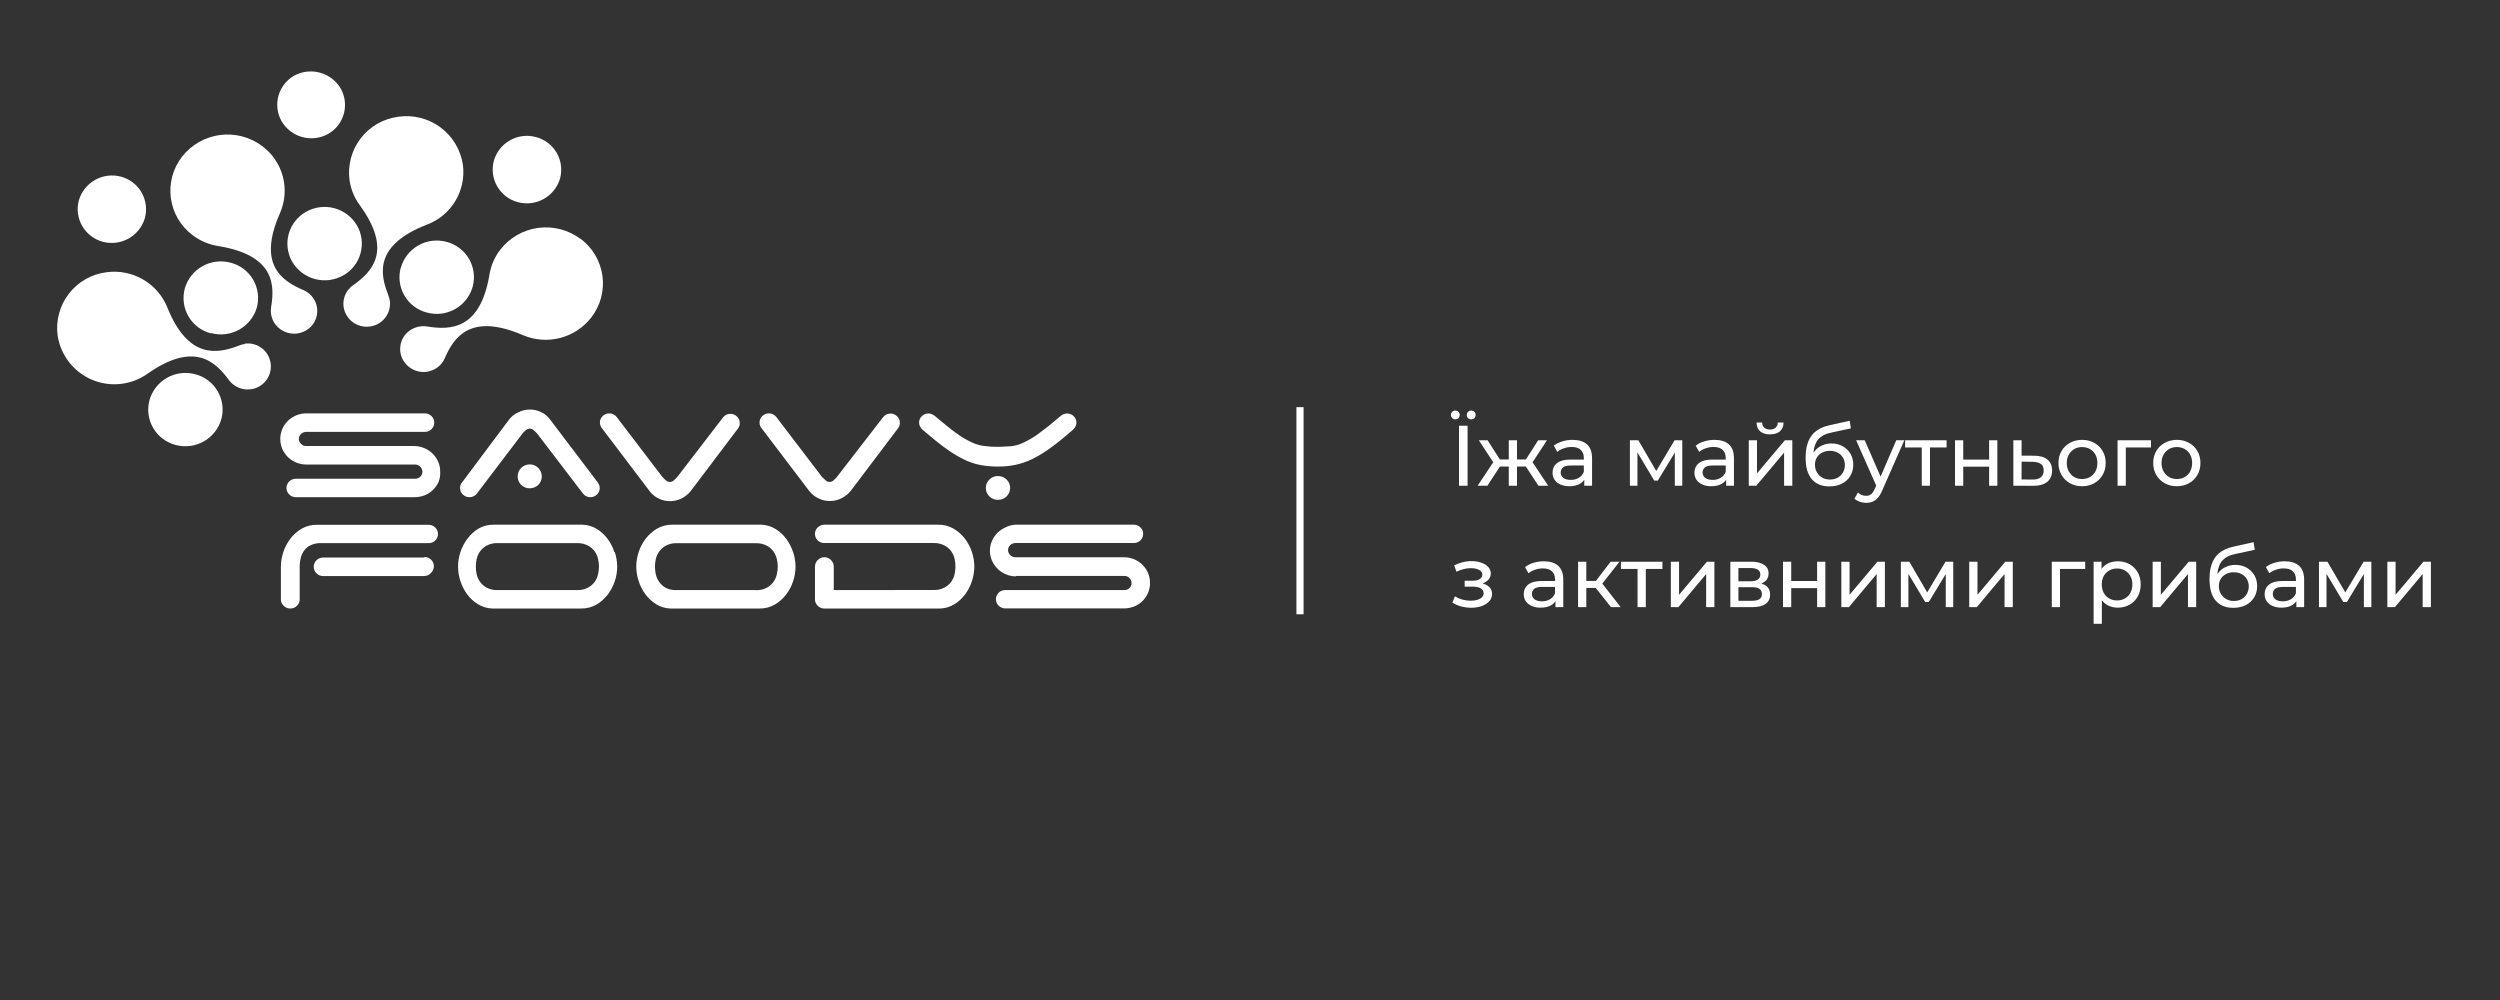
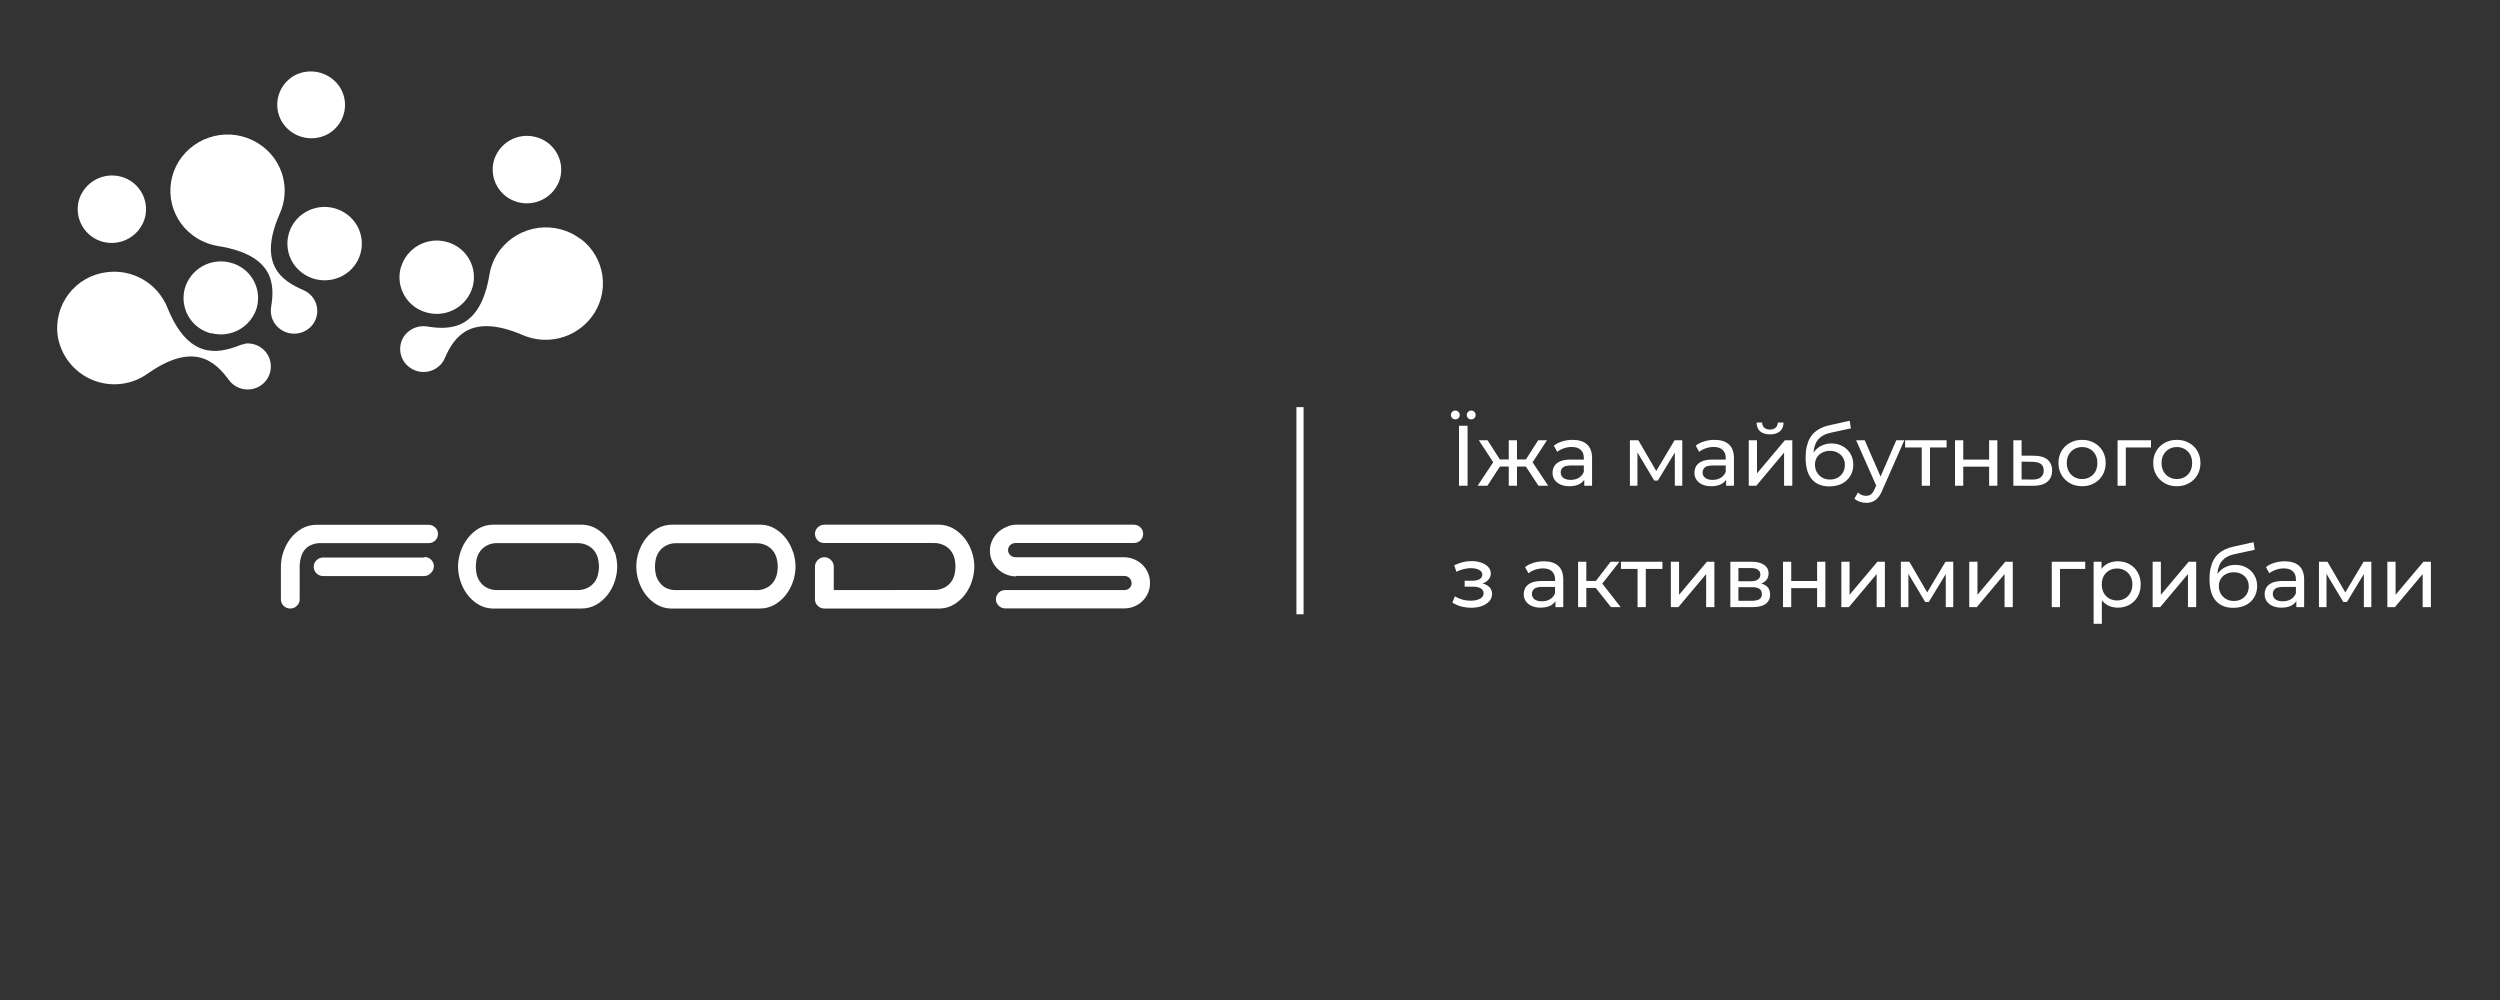
<svg xmlns="http://www.w3.org/2000/svg" width="350" height="140" viewBox="0 0 350 140" fill="none">
  <rect x="0" y="0" width="350" height="140" fill="#333333" stroke="none" />
-   <path d="M54.371 41.33C53.184 38.355 52.354 34.32 59.799 31.435C61.456 30.808 62.852 29.639 63.761 28.119C64.67 26.598 65.038 24.815 64.805 23.059C64.492 20.974 63.367 19.098 61.676 17.839C59.984 16.581 57.863 16.043 55.776 16.343C54.745 16.472 53.749 16.804 52.846 17.319C51.943 17.834 51.151 18.523 50.514 19.345C49.878 20.167 49.411 21.107 49.139 22.11C48.868 23.113 48.797 24.16 48.931 25.191C49.104 26.467 49.596 27.679 50.361 28.715V28.715C55.01 35.099 52.098 38.048 49.455 39.913C48.971 40.243 48.589 40.7 48.35 41.234C48.111 41.768 48.025 42.358 48.101 42.938C48.221 43.794 48.676 44.566 49.366 45.085C50.056 45.605 50.924 45.829 51.779 45.709C52.199 45.657 52.605 45.523 52.974 45.313C53.342 45.104 53.665 44.824 53.925 44.489C54.185 44.155 54.376 43.773 54.488 43.364C54.599 42.955 54.629 42.529 54.576 42.109C54.535 41.849 54.462 41.596 54.359 41.355L54.371 41.33Z" fill="white" />
  <path d="M42.476 40.612C39.487 39.335 36.001 37.062 39.194 29.849C39.908 28.229 40.049 26.415 39.594 24.704C39.139 22.994 38.115 21.489 36.691 20.439C34.996 19.173 32.873 18.622 30.777 18.904C28.681 19.186 26.779 20.277 25.478 21.945C24.845 22.764 24.381 23.7 24.114 24.7C23.848 25.7 23.783 26.742 23.925 27.767C24.066 28.793 24.411 29.779 24.939 30.669C25.466 31.559 26.166 32.335 26.998 32.951C28.04 33.726 29.253 34.239 30.535 34.445C38.428 35.722 38.479 39.846 37.955 43C37.861 43.58 37.931 44.176 38.156 44.72C38.382 45.263 38.754 45.733 39.232 46.077C39.918 46.579 40.771 46.797 41.613 46.685C42.456 46.573 43.222 46.14 43.753 45.477C44.011 45.144 44.2 44.763 44.309 44.356C44.418 43.949 44.445 43.524 44.388 43.107C44.331 42.69 44.191 42.288 43.977 41.925C43.763 41.563 43.478 41.246 43.14 40.995C42.935 40.84 42.712 40.712 42.476 40.612" fill="white" />
  <path d="M34.264 48.162C33.999 48.19 33.74 48.259 33.497 48.366C30.458 49.541 26.358 50.345 23.421 43.029C22.749 41.381 21.547 40.003 20.005 39.113C18.462 38.223 16.668 37.871 14.903 38.114C13.87 38.243 12.872 38.575 11.968 39.092C11.064 39.609 10.271 40.3 9.636 41.126C9 41.951 8.535 42.894 8.266 43.9C7.998 44.906 7.931 45.956 8.071 46.987C8.279 48.34 8.829 49.618 9.67 50.698C10.51 51.779 11.613 52.627 12.873 53.161C14.133 53.696 15.509 53.9 16.87 53.753C18.231 53.607 19.532 53.115 20.65 52.325C27.163 47.741 30.151 50.614 32.054 53.218C32.406 53.687 32.877 54.053 33.418 54.278C33.96 54.503 34.551 54.578 35.132 54.495C35.551 54.438 35.955 54.299 36.321 54.086C36.686 53.873 37.006 53.59 37.262 53.253C37.518 52.916 37.706 52.533 37.813 52.123C37.921 51.714 37.947 51.288 37.89 50.869C37.833 50.45 37.694 50.046 37.481 49.68C37.268 49.315 36.985 48.995 36.648 48.739C36.311 48.483 35.928 48.296 35.518 48.188C35.109 48.08 34.683 48.054 34.264 48.111" fill="white" />
  <path d="M56.109 37.458C55.928 38.113 55.881 38.799 55.969 39.473C56.057 40.147 56.278 40.797 56.621 41.385C56.964 41.972 57.42 42.486 57.964 42.894C58.507 43.303 59.127 43.599 59.787 43.765C61.112 44.123 62.526 43.944 63.721 43.268C64.916 42.592 65.796 41.472 66.172 40.152C66.351 39.498 66.397 38.815 66.309 38.142C66.221 37.47 66 36.822 65.659 36.236C65.318 35.651 64.863 35.138 64.322 34.73C63.781 34.321 63.164 34.025 62.507 33.857C61.183 33.499 59.771 33.676 58.576 34.349C57.382 35.023 56.5 36.14 56.122 37.458" fill="white" />
  <path d="M49.973 31.555C49.272 30.368 48.132 29.503 46.799 29.147C45.466 28.791 44.047 28.973 42.847 29.653C42.257 29.983 41.738 30.428 41.321 30.96C40.904 31.493 40.597 32.103 40.417 32.755C40.238 33.407 40.19 34.088 40.276 34.759C40.362 35.43 40.58 36.077 40.919 36.663C41.622 37.848 42.762 38.711 44.094 39.066C45.426 39.422 46.844 39.242 48.045 38.565C48.635 38.235 49.154 37.79 49.571 37.258C49.988 36.725 50.295 36.115 50.474 35.463C50.654 34.811 50.702 34.13 50.616 33.459C50.53 32.788 50.311 32.141 49.973 31.555" fill="white" />
  <path d="M29.576 46.638C30.9 46.993 32.311 46.815 33.505 46.142C34.698 45.468 35.581 44.354 35.962 43.038C36.136 42.383 36.178 41.7 36.086 41.029C35.993 40.357 35.768 39.711 35.424 39.127C35.079 38.544 34.621 38.035 34.078 37.63C33.535 37.225 32.916 36.932 32.258 36.769C30.933 36.418 29.523 36.599 28.329 37.275C27.136 37.95 26.254 39.065 25.873 40.382C25.695 41.037 25.648 41.721 25.737 42.394C25.826 43.066 26.048 43.715 26.391 44.301C26.733 44.887 27.189 45.399 27.732 45.807C28.274 46.215 28.893 46.51 29.551 46.676" fill="white" />
-   <path d="M24.598 62.297C25.922 62.651 27.332 62.473 28.526 61.8C29.72 61.127 30.602 60.012 30.983 58.696C31.163 58.041 31.212 57.357 31.125 56.683C31.037 56.01 30.817 55.36 30.475 54.773C30.134 54.185 29.679 53.672 29.137 53.263C28.595 52.853 27.976 52.556 27.318 52.389C25.992 52.034 24.58 52.214 23.386 52.89C22.192 53.566 21.311 54.683 20.933 56.002C20.754 56.656 20.707 57.339 20.795 58.011C20.883 58.683 21.104 59.331 21.445 59.917C21.787 60.503 22.241 61.015 22.782 61.424C23.323 61.832 23.941 62.129 24.598 62.297" fill="white" />
  <path d="M81.259 33.439C79.565 32.173 77.442 31.622 75.346 31.904C73.249 32.186 71.347 33.278 70.047 34.945C69.26 35.959 68.738 37.152 68.527 38.418V38.418C67.25 46.181 63.036 46.232 59.818 45.709C59.236 45.613 58.641 45.674 58.091 45.885C57.541 46.096 57.057 46.449 56.689 46.909C56.43 47.243 56.241 47.625 56.132 48.033C56.022 48.441 55.995 48.866 56.053 49.285C56.11 49.703 56.249 50.106 56.464 50.469C56.678 50.833 56.963 51.151 57.302 51.403C57.987 51.927 58.85 52.16 59.706 52.053C60.561 51.945 61.34 51.505 61.874 50.828C62.035 50.617 62.168 50.385 62.27 50.139C63.547 47.202 65.871 43.755 73.214 46.922C74.858 47.624 76.688 47.762 78.419 47.314C80.15 46.866 81.683 45.857 82.779 44.445C83.415 43.625 83.88 42.686 84.148 41.684C84.416 40.682 84.482 39.637 84.34 38.609C84.198 37.582 83.853 36.593 83.324 35.7C82.795 34.808 82.093 34.03 81.259 33.413" fill="white" />
  <path d="M72.51 28.303C73.732 28.631 75.034 28.467 76.137 27.846C77.24 27.226 78.055 26.198 78.41 24.984C78.571 24.381 78.612 23.752 78.529 23.134C78.446 22.515 78.241 21.919 77.926 21.38C77.612 20.841 77.193 20.37 76.695 19.993C76.197 19.617 75.63 19.343 75.025 19.187C73.805 18.856 72.503 19.019 71.401 19.64C70.3 20.262 69.487 21.291 69.138 22.507C68.977 23.109 68.936 23.737 69.018 24.355C69.1 24.973 69.304 25.568 69.617 26.107C69.93 26.646 70.347 27.117 70.844 27.494C71.34 27.871 71.906 28.146 72.51 28.303" fill="white" />
  <path d="M45.908 18.77C46.446 18.469 46.919 18.065 47.301 17.581C47.682 17.097 47.964 16.543 48.13 15.949C48.296 15.356 48.343 14.736 48.269 14.124C48.194 13.512 47.999 12.922 47.696 12.386C47.055 11.304 46.02 10.512 44.808 10.177C43.596 9.841 42.302 9.987 41.196 10.585C40.114 11.197 39.319 12.213 38.986 13.41C38.653 14.607 38.809 15.887 39.42 16.969C40.056 18.052 41.089 18.846 42.3 19.182C43.51 19.518 44.804 19.37 45.908 18.77" fill="white" />
  <path d="M14.383 33.848C15.606 34.175 16.908 34.011 18.011 33.391C19.113 32.77 19.929 31.743 20.283 30.528C20.445 29.928 20.488 29.302 20.407 28.685C20.326 28.068 20.125 27.474 19.814 26.935C19.503 26.397 19.089 25.925 18.596 25.547C18.102 25.169 17.538 24.892 16.937 24.732C15.715 24.404 14.413 24.568 13.31 25.188C12.207 25.809 11.392 26.837 11.037 28.051C10.714 29.263 10.884 30.555 11.511 31.641C12.139 32.728 13.171 33.522 14.383 33.848" fill="white" />
  <path d="M116.727 82.612V79.318C116.726 79.149 116.692 78.982 116.626 78.827C116.56 78.671 116.464 78.53 116.343 78.412C116.224 78.284 116.08 78.183 115.919 78.113C115.759 78.043 115.586 78.008 115.411 78.008C115.236 78.008 115.063 78.043 114.903 78.113C114.743 78.183 114.598 78.284 114.479 78.412C114.358 78.53 114.262 78.671 114.196 78.827C114.131 78.982 114.096 79.149 114.096 79.318V83.902C114.092 84.072 114.124 84.24 114.19 84.396C114.256 84.552 114.355 84.693 114.479 84.808C114.6 84.932 114.745 85.03 114.906 85.096C115.066 85.162 115.238 85.194 115.411 85.192H131.642C132.349 85.166 133.036 84.954 133.635 84.579C134.217 84.219 134.724 83.751 135.129 83.2C135.541 82.637 135.86 82.012 136.074 81.348C136.288 80.693 136.399 80.008 136.406 79.318C136.402 78.619 136.286 77.925 136.061 77.263C135.838 76.585 135.501 75.951 135.065 75.386C134.627 74.824 134.085 74.351 133.469 73.994C132.827 73.629 132.099 73.444 131.361 73.458H115.411C115.238 73.455 115.066 73.488 114.906 73.553C114.745 73.619 114.6 73.717 114.479 73.841C114.355 73.956 114.256 74.097 114.19 74.253C114.124 74.409 114.092 74.578 114.096 74.747C114.096 75.086 114.23 75.411 114.47 75.65C114.709 75.89 115.034 76.024 115.373 76.024H130.697C131.23 76.002 131.758 76.121 132.23 76.369C132.608 76.559 132.932 76.84 133.175 77.186C133.401 77.504 133.562 77.865 133.647 78.246C133.801 78.948 133.801 79.675 133.647 80.378C133.562 80.759 133.401 81.119 133.175 81.438C132.932 81.784 132.608 82.065 132.23 82.255C131.758 82.503 131.23 82.622 130.697 82.6L116.727 82.612ZM111.031 77.301C110.817 76.637 110.498 76.012 110.086 75.45C109.681 74.898 109.174 74.43 108.592 74.071C107.993 73.695 107.306 73.484 106.6 73.458H94.123C93.385 73.444 92.657 73.629 92.016 73.994C91.399 74.351 90.857 74.824 90.419 75.386C89.984 75.951 89.647 76.585 89.423 77.263C89.198 77.925 89.082 78.619 89.078 79.318C89.085 80.008 89.197 80.693 89.41 81.348C89.624 82.012 89.943 82.637 90.355 83.2C90.76 83.751 91.267 84.219 91.85 84.579C92.448 84.954 93.135 85.166 93.842 85.192H106.331C107.073 85.204 107.805 85.019 108.451 84.655C109.064 84.298 109.602 83.825 110.035 83.264C110.471 82.699 110.807 82.064 111.031 81.387C111.257 80.72 111.373 80.022 111.376 79.318C111.368 78.633 111.256 77.953 111.044 77.301M105.744 82.612H94.697C94.161 82.637 93.627 82.518 93.152 82.268C92.808 82.065 92.512 81.791 92.284 81.463C92.057 81.145 91.897 80.785 91.811 80.403C91.658 79.701 91.658 78.974 91.811 78.271C91.897 77.89 92.057 77.53 92.284 77.212C92.529 76.873 92.848 76.593 93.216 76.394C93.691 76.144 94.225 76.025 94.761 76.05H105.808C106.344 76.029 106.876 76.148 107.353 76.394C107.724 76.59 108.043 76.87 108.285 77.212C108.512 77.53 108.672 77.89 108.758 78.271C108.928 78.972 108.928 79.703 108.758 80.403C108.672 80.785 108.512 81.145 108.285 81.463C108.043 81.805 107.724 82.085 107.353 82.28C106.876 82.527 106.344 82.646 105.808 82.625M86.013 77.301C85.805 76.635 85.486 76.009 85.068 75.45C84.665 74.901 84.163 74.434 83.587 74.071C82.984 73.695 82.293 73.484 81.582 73.458H69.105C68.368 73.444 67.639 73.629 66.998 73.994C66.405 74.358 65.885 74.83 65.466 75.386C65.03 75.951 64.693 76.585 64.47 77.263C64.245 77.925 64.128 78.619 64.125 79.318C64.131 80.008 64.243 80.693 64.457 81.348C64.671 82.012 64.99 82.637 65.402 83.2C65.806 83.751 66.314 84.219 66.896 84.579C67.496 84.953 68.182 85.164 68.888 85.192H81.378C82.115 85.202 82.842 85.017 83.485 84.655C84.097 84.298 84.635 83.825 85.068 83.264C85.504 82.699 85.841 82.064 86.064 81.387C86.29 80.72 86.407 80.022 86.409 79.318C86.402 78.633 86.29 77.953 86.077 77.301M80.79 82.612H69.68C69.143 82.637 68.61 82.518 68.135 82.268C67.766 82.069 67.448 81.79 67.203 81.451C66.976 81.132 66.816 80.772 66.73 80.391C66.577 79.688 66.577 78.961 66.73 78.258C66.816 77.877 66.976 77.517 67.203 77.199C67.448 76.86 67.766 76.581 68.135 76.382C68.61 76.131 69.143 76.012 69.68 76.037H80.79C81.322 76.018 81.85 76.137 82.323 76.382C82.695 76.58 83.017 76.859 83.268 77.199C83.49 77.518 83.647 77.878 83.728 78.258C83.898 78.959 83.898 79.69 83.728 80.391C83.647 80.771 83.49 81.132 83.268 81.451C83.017 81.79 82.695 82.069 82.323 82.268C81.85 82.513 81.322 82.631 80.79 82.612M39.325 79.318V83.902C39.321 84.072 39.353 84.24 39.419 84.396C39.485 84.552 39.583 84.693 39.708 84.808C39.829 84.932 39.974 85.03 40.134 85.096C40.295 85.162 40.467 85.194 40.64 85.192C40.813 85.194 40.985 85.162 41.145 85.096C41.306 85.03 41.451 84.932 41.572 84.808C41.696 84.693 41.795 84.552 41.861 84.396C41.927 84.24 41.959 84.072 41.955 83.902V79.139C41.971 78.795 42.022 78.452 42.108 78.118C42.188 77.755 42.34 77.412 42.556 77.109C42.787 76.78 43.099 76.516 43.462 76.343C43.919 76.122 44.423 76.017 44.931 76.037H60.038C60.377 76.037 60.702 75.902 60.941 75.663C61.181 75.424 61.315 75.099 61.315 74.76C61.319 74.591 61.287 74.422 61.221 74.266C61.155 74.109 61.056 73.969 60.932 73.854C60.811 73.73 60.666 73.632 60.505 73.566C60.345 73.5 60.173 73.468 60 73.471H44.356C43.619 73.46 42.892 73.645 42.249 74.007C41.636 74.364 41.099 74.837 40.665 75.398C40.23 75.963 39.893 76.598 39.669 77.275C39.444 77.938 39.328 78.632 39.325 79.331M59.413 78.054H45.237C45.064 78.052 44.892 78.084 44.732 78.15C44.572 78.216 44.426 78.314 44.305 78.437C44.183 78.556 44.087 78.698 44.021 78.855C43.955 79.012 43.921 79.18 43.921 79.35C43.921 79.52 43.955 79.689 44.021 79.845C44.087 80.002 44.183 80.144 44.305 80.263C44.426 80.387 44.572 80.485 44.732 80.55C44.892 80.616 45.064 80.649 45.237 80.646H59.413C59.594 80.641 59.772 80.597 59.934 80.518C60.097 80.439 60.242 80.326 60.358 80.186C60.479 80.068 60.576 79.926 60.642 79.769C60.708 79.612 60.742 79.444 60.742 79.274C60.742 79.103 60.708 78.935 60.642 78.778C60.576 78.622 60.479 78.48 60.358 78.361C60.236 78.237 60.091 78.139 59.931 78.073C59.77 78.007 59.599 77.975 59.425 77.978" fill="white" />
-   <path d="M137.79 62.443C137.169 62.363 136.565 62.182 136.002 61.907C135.248 61.556 134.534 61.129 133.869 60.63C133.065 60.056 132.094 59.264 130.919 58.268C130.786 58.161 130.64 58.071 130.485 58C130.331 57.922 130.16 57.882 129.987 57.885C129.814 57.882 129.642 57.915 129.481 57.981C129.321 58.047 129.176 58.144 129.055 58.268C128.93 58.384 128.832 58.524 128.766 58.68C128.7 58.837 128.668 59.005 128.671 59.175C128.671 59.376 128.724 59.575 128.825 59.749C128.92 59.919 129.046 60.071 129.195 60.196C130.37 61.205 131.392 62.035 132.286 62.686C133.089 63.287 133.944 63.817 134.84 64.269C135.577 64.648 136.364 64.924 137.177 65.086C138.018 65.246 138.874 65.323 139.731 65.316C140.559 65.323 141.385 65.242 142.195 65.073C143.008 64.893 143.796 64.619 144.545 64.256C145.441 63.808 146.295 63.283 147.099 62.686C147.993 62.035 149.028 61.205 150.177 60.196C150.327 60.071 150.452 59.919 150.547 59.749C150.649 59.575 150.701 59.376 150.701 59.175C150.704 59.005 150.672 58.837 150.606 58.68C150.54 58.524 150.442 58.384 150.317 58.268C150.196 58.144 150.051 58.047 149.891 57.981C149.73 57.915 149.558 57.882 149.385 57.885C149.039 57.897 148.708 58.033 148.453 58.268C147.265 59.29 146.269 60.081 145.477 60.656C144.815 61.151 144.105 61.579 143.358 61.933C142.808 62.207 142.217 62.388 141.608 62.469C141.059 62.469 140.433 62.558 139.718 62.558C139.078 62.563 138.438 62.524 137.802 62.443M138.518 69.504C138.676 69.659 138.864 69.78 139.07 69.862C139.276 69.943 139.496 69.982 139.718 69.976C139.939 69.981 140.159 69.942 140.365 69.861C140.571 69.78 140.758 69.659 140.917 69.504C141.075 69.349 141.201 69.165 141.287 68.961C141.372 68.757 141.417 68.538 141.416 68.317C141.421 68.095 141.379 67.874 141.294 67.67C141.208 67.465 141.08 67.281 140.918 67.129C140.761 66.971 140.574 66.847 140.368 66.764C140.162 66.68 139.94 66.639 139.718 66.644C139.496 66.641 139.275 66.682 139.069 66.766C138.863 66.849 138.675 66.972 138.518 67.129C138.356 67.281 138.228 67.465 138.142 67.67C138.057 67.874 138.015 68.095 138.019 68.317C138.017 68.538 138.06 68.758 138.146 68.962C138.231 69.166 138.358 69.35 138.518 69.504M117.178 66.759C117.046 66.928 116.896 67.082 116.731 67.219C116.656 67.299 116.565 67.363 116.464 67.407C116.363 67.451 116.254 67.473 116.144 67.473C116.033 67.473 115.925 67.451 115.823 67.407C115.722 67.363 115.631 67.299 115.556 67.219C115.386 67.075 115.224 66.921 115.071 66.759L108.686 58.383C108.565 58.223 108.409 58.093 108.229 58.004C108.05 57.916 107.852 57.87 107.651 57.872C107.478 57.87 107.306 57.902 107.146 57.968C106.985 58.034 106.84 58.132 106.719 58.255C106.595 58.371 106.496 58.511 106.43 58.668C106.364 58.824 106.332 58.992 106.336 59.162C106.33 59.334 106.365 59.504 106.438 59.66C106.512 59.812 106.607 59.954 106.719 60.081L113.36 68.827C113.708 69.241 114.145 69.572 114.637 69.798C115.119 70.027 115.647 70.145 116.182 70.142C116.746 70.148 117.302 70.016 117.804 69.759C118.295 69.516 118.73 69.172 119.081 68.751L125.709 59.979C125.894 59.758 125.99 59.476 125.977 59.188C125.981 59.018 125.949 58.849 125.883 58.693C125.817 58.537 125.718 58.396 125.594 58.281C125.473 58.157 125.327 58.059 125.167 57.994C125.007 57.928 124.835 57.895 124.662 57.898C124.468 57.897 124.276 57.94 124.101 58.024C123.926 58.108 123.773 58.231 123.653 58.383L117.178 66.759ZM94.83 66.759C94.69 66.925 94.536 67.079 94.37 67.219C94.295 67.299 94.204 67.363 94.103 67.407C94.002 67.451 93.893 67.473 93.782 67.473C93.672 67.473 93.563 67.451 93.462 67.407C93.361 67.363 93.27 67.299 93.195 67.219C93.025 67.078 92.867 66.924 92.722 66.759L86.337 58.383C86.217 58.223 86.061 58.093 85.881 58.004C85.701 57.916 85.503 57.87 85.303 57.872C85.13 57.87 84.958 57.902 84.797 57.968C84.637 58.034 84.492 58.132 84.371 58.255C84.246 58.371 84.148 58.511 84.082 58.668C84.016 58.824 83.984 58.992 83.987 59.162C83.988 59.333 84.023 59.502 84.09 59.66C84.164 59.812 84.258 59.954 84.371 60.081L90.999 68.827C91.325 69.238 91.74 69.57 92.212 69.798C92.707 70.037 93.251 70.162 93.802 70.162C94.352 70.162 94.896 70.037 95.392 69.798C95.882 69.552 96.316 69.209 96.669 68.789L103.297 60.017C103.482 59.797 103.578 59.514 103.565 59.226C103.569 59.056 103.536 58.888 103.47 58.731C103.404 58.575 103.306 58.435 103.182 58.319C103.06 58.196 102.915 58.098 102.755 58.032C102.595 57.966 102.423 57.934 102.249 57.936C102.055 57.935 101.864 57.978 101.689 58.062C101.514 58.146 101.361 58.269 101.24 58.421L94.83 66.759ZM73.12 60.732C73.253 60.556 73.407 60.397 73.58 60.26C73.734 60.101 73.945 60.009 74.167 60.005C74.388 60.011 74.599 60.102 74.754 60.26C74.924 60.404 75.082 60.562 75.227 60.732L81.612 69.095C81.733 69.256 81.889 69.385 82.068 69.474C82.248 69.563 82.446 69.608 82.647 69.606C82.82 69.609 82.992 69.576 83.152 69.51C83.312 69.445 83.458 69.347 83.579 69.223C83.703 69.108 83.802 68.967 83.868 68.811C83.934 68.655 83.966 68.486 83.962 68.317C83.963 68.144 83.924 67.973 83.847 67.819C83.778 67.666 83.687 67.525 83.579 67.397L76.951 58.651C76.635 58.239 76.223 57.91 75.751 57.694C75.266 57.457 74.732 57.334 74.193 57.336C73.619 57.331 73.053 57.467 72.545 57.732C72.042 57.956 71.603 58.303 71.268 58.741L64.691 67.538C64.595 67.642 64.52 67.765 64.472 67.898C64.423 68.032 64.403 68.174 64.41 68.317C64.406 68.486 64.439 68.655 64.505 68.811C64.571 68.967 64.669 69.108 64.793 69.223C64.915 69.347 65.06 69.445 65.22 69.51C65.38 69.576 65.552 69.609 65.726 69.606C65.922 69.609 66.116 69.567 66.293 69.483C66.47 69.399 66.626 69.275 66.747 69.121L73.12 60.732ZM72.954 67.882C73.279 68.192 73.711 68.365 74.161 68.365C74.61 68.365 75.042 68.192 75.367 67.882C75.677 67.567 75.851 67.143 75.851 66.701C75.851 66.26 75.677 65.835 75.367 65.52C75.212 65.362 75.028 65.236 74.823 65.148C74.62 65.061 74.4 65.016 74.179 65.013C73.957 65.011 73.737 65.052 73.531 65.135C73.325 65.217 73.138 65.34 72.979 65.495C72.821 65.65 72.695 65.835 72.607 66.039C72.52 66.243 72.474 66.462 72.472 66.683C72.47 66.905 72.511 67.125 72.594 67.331C72.676 67.537 72.799 67.724 72.954 67.882M42.93 65.035H58.114C58.386 65.035 58.645 65.143 58.837 65.334C59.029 65.526 59.136 65.786 59.136 66.057C59.138 66.187 59.111 66.316 59.058 66.435C59.005 66.554 58.927 66.66 58.83 66.746C58.636 66.927 58.38 67.027 58.114 67.027H41.423C41.251 67.023 41.08 67.053 40.919 67.117C40.759 67.18 40.614 67.276 40.491 67.397C40.369 67.517 40.272 67.66 40.206 67.818C40.141 67.976 40.107 68.145 40.108 68.317C40.104 68.486 40.136 68.655 40.202 68.811C40.269 68.967 40.367 69.108 40.491 69.223C40.612 69.347 40.758 69.445 40.918 69.51C41.078 69.576 41.25 69.609 41.423 69.606H58.025C58.515 69.609 59 69.518 59.455 69.338C59.89 69.168 60.285 68.912 60.617 68.585C60.953 68.261 61.222 67.875 61.409 67.448C61.58 67.005 61.654 66.531 61.626 66.057C61.634 65.58 61.542 65.107 61.358 64.667C61.173 64.228 60.899 63.831 60.554 63.503C60.225 63.168 59.829 62.907 59.392 62.737C58.94 62.542 58.453 62.442 57.961 62.443H42.879C42.744 62.447 42.61 62.423 42.485 62.372C42.359 62.322 42.246 62.246 42.151 62.15C42.051 62.062 41.971 61.954 41.916 61.833C41.861 61.712 41.832 61.58 41.832 61.447C41.832 61.314 41.861 61.183 41.916 61.062C41.971 60.941 42.051 60.833 42.151 60.745C42.347 60.559 42.609 60.458 42.879 60.464H59.481C59.654 60.467 59.826 60.434 59.986 60.369C60.147 60.303 60.292 60.205 60.413 60.081C60.535 59.961 60.632 59.818 60.698 59.66C60.764 59.502 60.797 59.333 60.796 59.162C60.8 58.992 60.768 58.824 60.702 58.668C60.636 58.511 60.538 58.371 60.413 58.255C60.292 58.132 60.147 58.034 59.986 57.968C59.826 57.902 59.654 57.87 59.481 57.872H42.879C42.393 57.872 41.911 57.967 41.462 58.153C41.031 58.336 40.637 58.595 40.3 58.919C39.975 59.249 39.711 59.634 39.521 60.056C39.336 60.499 39.24 60.974 39.24 61.454C39.24 61.934 39.336 62.409 39.521 62.852C39.711 63.274 39.975 63.658 40.3 63.988C40.637 64.312 41.031 64.572 41.462 64.754C41.911 64.94 42.393 65.036 42.879 65.035" fill="white" />
  <path d="M142.215 80.633H157.412C157.545 80.63 157.677 80.655 157.8 80.705C157.923 80.756 158.034 80.831 158.127 80.926C158.223 81.022 158.298 81.135 158.348 81.26C158.399 81.385 158.423 81.519 158.421 81.654C158.423 81.781 158.397 81.908 158.347 82.024C158.296 82.141 158.221 82.246 158.127 82.331C157.935 82.515 157.678 82.616 157.412 82.612H140.708C140.369 82.612 140.044 82.746 139.805 82.986C139.565 83.225 139.431 83.55 139.431 83.889C139.427 84.058 139.459 84.227 139.525 84.383C139.591 84.539 139.69 84.68 139.814 84.795C139.934 84.917 140.077 85.014 140.235 85.08C140.393 85.146 140.562 85.179 140.733 85.178H157.335C157.829 85.183 158.319 85.092 158.778 84.91C159.211 84.737 159.606 84.481 159.94 84.157C160.269 83.83 160.533 83.445 160.719 83.02C160.91 82.581 161.006 82.107 161 81.629C161.007 81.142 160.911 80.659 160.719 80.211C160.534 79.783 160.27 79.393 159.94 79.062C159.603 78.738 159.209 78.478 158.778 78.296C158.32 78.11 157.83 78.015 157.335 78.015H142.164C142.029 78.017 141.895 77.992 141.77 77.941C141.645 77.891 141.532 77.816 141.436 77.722C141.339 77.631 141.261 77.521 141.208 77.399C141.156 77.277 141.128 77.146 141.128 77.013C141.128 76.88 141.156 76.749 141.208 76.627C141.261 76.505 141.339 76.395 141.436 76.304C141.638 76.128 141.895 76.028 142.164 76.023H158.765C159.104 76.023 159.429 75.889 159.668 75.65C159.908 75.41 160.042 75.085 160.042 74.747C160.046 74.577 160.014 74.409 159.948 74.252C159.882 74.096 159.784 73.956 159.659 73.84C159.538 73.716 159.393 73.619 159.233 73.553C159.072 73.487 158.9 73.454 158.727 73.457H142.125C141.668 73.488 141.221 73.61 140.81 73.815C140.385 74 139.996 74.26 139.661 74.581C139.332 74.907 139.067 75.293 138.882 75.717C138.685 76.155 138.585 76.629 138.588 77.109C138.585 77.593 138.685 78.071 138.882 78.513C139.171 79.16 139.64 79.71 140.234 80.097C140.827 80.484 141.519 80.692 142.228 80.697" fill="white" />
  <path d="M182 86L182 57" stroke="white" />
  <path d="M204.26 68V59.6H205.46V68H204.26ZM205.976 58.712C205.808 58.712 205.66 58.656 205.532 58.544C205.412 58.424 205.352 58.276 205.352 58.1C205.352 57.916 205.412 57.768 205.532 57.656C205.66 57.536 205.808 57.476 205.976 57.476C206.144 57.476 206.288 57.536 206.408 57.656C206.528 57.768 206.588 57.916 206.588 58.1C206.588 58.276 206.528 58.424 206.408 58.544C206.288 58.656 206.144 58.712 205.976 58.712ZM203.744 58.712C203.576 58.712 203.432 58.656 203.312 58.544C203.192 58.424 203.132 58.276 203.132 58.1C203.132 57.916 203.192 57.768 203.312 57.656C203.432 57.536 203.576 57.476 203.744 57.476C203.912 57.476 204.056 57.536 204.176 57.656C204.296 57.768 204.356 57.916 204.356 58.1C204.356 58.276 204.296 58.424 204.176 58.544C204.056 58.656 203.912 58.712 203.744 58.712ZM215.379 68L213.351 64.904L214.299 64.328L216.747 68H215.379ZM212.031 65.312V64.328H214.095V65.312H212.031ZM214.407 64.952L213.315 64.808L215.343 61.64H216.579L214.407 64.952ZM208.239 68H206.871L209.307 64.328L210.255 64.904L208.239 68ZM212.379 68H211.227V61.64H212.379V68ZM211.575 65.312H209.523V64.328H211.575V65.312ZM209.211 64.952L207.039 61.64H208.263L210.291 64.808L209.211 64.952ZM221.797 68V66.656L221.737 66.404V64.112C221.737 63.624 221.593 63.248 221.305 62.984C221.025 62.712 220.601 62.576 220.033 62.576C219.657 62.576 219.289 62.64 218.929 62.768C218.569 62.888 218.265 63.052 218.017 63.26L217.537 62.396C217.865 62.132 218.257 61.932 218.713 61.796C219.177 61.652 219.661 61.58 220.165 61.58C221.037 61.58 221.709 61.792 222.181 62.216C222.653 62.64 222.889 63.288 222.889 64.16V68H221.797ZM219.709 68.072C219.237 68.072 218.821 67.992 218.461 67.832C218.109 67.672 217.837 67.452 217.645 67.172C217.453 66.884 217.357 66.56 217.357 66.2C217.357 65.856 217.437 65.544 217.597 65.264C217.765 64.984 218.033 64.76 218.401 64.592C218.777 64.424 219.281 64.34 219.913 64.34H221.929V65.168H219.961C219.385 65.168 218.997 65.264 218.797 65.456C218.597 65.648 218.497 65.88 218.497 66.152C218.497 66.464 218.621 66.716 218.869 66.908C219.117 67.092 219.461 67.184 219.901 67.184C220.333 67.184 220.709 67.088 221.029 66.896C221.357 66.704 221.593 66.424 221.737 66.056L221.965 66.848C221.813 67.224 221.545 67.524 221.161 67.748C220.777 67.964 220.293 68.072 219.709 68.072ZM228.186 68V61.64H229.374L232.11 66.344H231.63L234.438 61.64H235.518V68H234.474V62.936L234.666 63.044L232.098 67.28H231.594L229.014 62.96L229.242 62.912V68H228.186ZM241.661 68V66.656L241.601 66.404V64.112C241.601 63.624 241.457 63.248 241.169 62.984C240.889 62.712 240.465 62.576 239.897 62.576C239.521 62.576 239.153 62.64 238.793 62.768C238.433 62.888 238.129 63.052 237.881 63.26L237.401 62.396C237.729 62.132 238.121 61.932 238.577 61.796C239.041 61.652 239.525 61.58 240.029 61.58C240.901 61.58 241.573 61.792 242.045 62.216C242.517 62.64 242.753 63.288 242.753 64.16V68H241.661ZM239.573 68.072C239.101 68.072 238.685 67.992 238.325 67.832C237.973 67.672 237.701 67.452 237.509 67.172C237.317 66.884 237.221 66.56 237.221 66.2C237.221 65.856 237.301 65.544 237.461 65.264C237.629 64.984 237.897 64.76 238.265 64.592C238.641 64.424 239.145 64.34 239.777 64.34H241.793V65.168H239.825C239.249 65.168 238.861 65.264 238.661 65.456C238.461 65.648 238.361 65.88 238.361 66.152C238.361 66.464 238.485 66.716 238.733 66.908C238.981 67.092 239.325 67.184 239.765 67.184C240.197 67.184 240.573 67.088 240.893 66.896C241.221 66.704 241.457 66.424 241.601 66.056L241.829 66.848C241.677 67.224 241.409 67.524 241.025 67.748C240.641 67.964 240.157 68.072 239.573 68.072ZM244.827 68V61.64H245.979V66.272L249.879 61.64H250.923V68H249.771V63.368L245.883 68H244.827ZM247.803 60.812C247.219 60.812 246.759 60.672 246.423 60.392C246.095 60.104 245.927 59.692 245.919 59.156H246.699C246.707 59.46 246.807 59.7 246.999 59.876C247.199 60.052 247.463 60.14 247.791 60.14C248.119 60.14 248.383 60.052 248.583 59.876C248.783 59.7 248.887 59.46 248.895 59.156H249.699C249.691 59.692 249.519 60.104 249.183 60.392C248.847 60.672 248.387 60.812 247.803 60.812ZM256.099 68.096C255.571 68.096 255.103 68.012 254.695 67.844C254.295 67.676 253.951 67.428 253.663 67.1C253.375 66.764 253.155 66.344 253.003 65.84C252.859 65.328 252.787 64.728 252.787 64.04C252.787 63.496 252.835 63.008 252.931 62.576C253.027 62.144 253.163 61.76 253.339 61.424C253.523 61.088 253.747 60.796 254.011 60.548C254.283 60.3 254.587 60.096 254.923 59.936C255.267 59.768 255.643 59.64 256.051 59.552L258.955 58.904L259.123 59.972L256.447 60.548C256.287 60.58 256.095 60.628 255.871 60.692C255.647 60.756 255.419 60.856 255.187 60.992C254.955 61.12 254.739 61.3 254.539 61.532C254.339 61.764 254.179 62.068 254.059 62.444C253.939 62.812 253.879 63.268 253.879 63.812C253.879 63.964 253.883 64.08 253.891 64.16C253.899 64.24 253.907 64.32 253.915 64.4C253.931 64.48 253.943 64.6 253.951 64.76L253.471 64.268C253.599 63.828 253.803 63.444 254.083 63.116C254.363 62.788 254.699 62.536 255.091 62.36C255.491 62.176 255.927 62.084 256.399 62.084C256.991 62.084 257.515 62.212 257.971 62.468C258.435 62.724 258.799 63.076 259.063 63.524C259.327 63.972 259.459 64.484 259.459 65.06C259.459 65.644 259.319 66.168 259.039 66.632C258.767 67.088 258.379 67.448 257.875 67.712C257.371 67.968 256.779 68.096 256.099 68.096ZM256.207 67.136C256.615 67.136 256.975 67.048 257.287 66.872C257.599 66.688 257.843 66.444 258.019 66.14C258.195 65.828 258.283 65.48 258.283 65.096C258.283 64.712 258.195 64.372 258.019 64.076C257.843 63.78 257.599 63.548 257.287 63.38C256.975 63.204 256.607 63.116 256.183 63.116C255.783 63.116 255.423 63.2 255.103 63.368C254.783 63.528 254.535 63.756 254.359 64.052C254.183 64.34 254.095 64.676 254.095 65.06C254.095 65.444 254.183 65.796 254.359 66.116C254.543 66.428 254.791 66.676 255.103 66.86C255.423 67.044 255.791 67.136 256.207 67.136ZM261.253 70.4C260.949 70.4 260.653 70.348 260.365 70.244C260.077 70.148 259.829 70.004 259.62 69.812L260.113 68.948C260.273 69.1 260.449 69.216 260.641 69.296C260.833 69.376 261.037 69.416 261.253 69.416C261.533 69.416 261.765 69.344 261.949 69.2C262.133 69.056 262.305 68.8 262.465 68.432L262.861 67.556L262.98 67.412L265.477 61.64H266.605L263.521 68.636C263.337 69.084 263.129 69.436 262.896 69.692C262.673 69.948 262.425 70.128 262.153 70.232C261.881 70.344 261.581 70.4 261.253 70.4ZM262.765 68.204L259.861 61.64H261.061L263.533 67.304L262.765 68.204ZM269.044 68V62.348L269.332 62.648H266.716V61.64H272.524V62.648H269.92L270.196 62.348V68H269.044ZM273.702 68V61.64H274.854V64.34H278.478V61.64H279.63V68H278.478V65.336H274.854V68H273.702ZM284.81 63.8C285.618 63.808 286.234 63.992 286.658 64.352C287.082 64.712 287.294 65.22 287.294 65.876C287.294 66.564 287.062 67.096 286.598 67.472C286.134 67.84 285.478 68.02 284.63 68.012L281.87 68V61.64H283.022V63.788L284.81 63.8ZM284.534 67.136C285.054 67.144 285.446 67.04 285.71 66.824C285.982 66.608 286.118 66.288 286.118 65.864C286.118 65.448 285.986 65.144 285.722 64.952C285.458 64.76 285.062 64.66 284.534 64.652L283.022 64.628V67.124L284.534 67.136ZM291.496 68.072C290.856 68.072 290.288 67.932 289.792 67.652C289.296 67.372 288.904 66.988 288.616 66.5C288.328 66.004 288.184 65.444 288.184 64.82C288.184 64.188 288.328 63.628 288.616 63.14C288.904 62.652 289.296 62.272 289.792 62C290.288 61.72 290.856 61.58 291.496 61.58C292.128 61.58 292.692 61.72 293.188 62C293.692 62.272 294.084 62.652 294.364 63.14C294.652 63.62 294.796 64.18 294.796 64.82C294.796 65.452 294.652 66.012 294.364 66.5C294.084 66.988 293.692 67.372 293.188 67.652C292.692 67.932 292.128 68.072 291.496 68.072ZM291.496 67.064C291.904 67.064 292.268 66.972 292.588 66.788C292.916 66.604 293.172 66.344 293.356 66.008C293.54 65.664 293.632 65.268 293.632 64.82C293.632 64.364 293.54 63.972 293.356 63.644C293.172 63.308 292.916 63.048 292.588 62.864C292.268 62.68 291.904 62.588 291.496 62.588C291.088 62.588 290.724 62.68 290.404 62.864C290.084 63.048 289.828 63.308 289.636 63.644C289.444 63.972 289.348 64.364 289.348 64.82C289.348 65.268 289.444 65.664 289.636 66.008C289.828 66.344 290.084 66.604 290.404 66.788C290.724 66.972 291.088 67.064 291.496 67.064ZM296.46 68V61.64H301.14V62.648H297.336L297.612 62.384V68H296.46ZM304.762 68.072C304.122 68.072 303.554 67.932 303.058 67.652C302.562 67.372 302.17 66.988 301.882 66.5C301.594 66.004 301.45 65.444 301.45 64.82C301.45 64.188 301.594 63.628 301.882 63.14C302.17 62.652 302.562 62.272 303.058 62C303.554 61.72 304.122 61.58 304.762 61.58C305.394 61.58 305.958 61.72 306.454 62C306.958 62.272 307.35 62.652 307.63 63.14C307.918 63.62 308.062 64.18 308.062 64.82C308.062 65.452 307.918 66.012 307.63 66.5C307.35 66.988 306.958 67.372 306.454 67.652C305.958 67.932 305.394 68.072 304.762 68.072ZM304.762 67.064C305.17 67.064 305.534 66.972 305.854 66.788C306.182 66.604 306.438 66.344 306.622 66.008C306.806 65.664 306.898 65.268 306.898 64.82C306.898 64.364 306.806 63.972 306.622 63.644C306.438 63.308 306.182 63.048 305.854 62.864C305.534 62.68 305.17 62.588 304.762 62.588C304.354 62.588 303.99 62.68 303.67 62.864C303.35 63.048 303.094 63.308 302.902 63.644C302.71 63.972 302.614 64.364 302.614 64.82C302.614 65.268 302.71 65.664 302.902 66.008C303.094 66.344 303.35 66.604 303.67 66.788C303.99 66.972 304.354 67.064 304.762 67.064ZM205.976 85.084C206.536 85.084 207.032 85.004 207.464 84.844C207.904 84.676 208.252 84.448 208.508 84.16C208.764 83.864 208.892 83.524 208.892 83.14C208.892 82.66 208.688 82.28 208.28 82C207.872 81.72 207.312 81.58 206.6 81.58L206.552 81.856C206.968 81.856 207.336 81.788 207.656 81.652C207.976 81.516 208.232 81.332 208.424 81.1C208.616 80.86 208.712 80.588 208.712 80.284C208.712 79.924 208.584 79.612 208.328 79.348C208.08 79.084 207.74 78.884 207.308 78.748C206.876 78.604 206.384 78.54 205.832 78.556C205.464 78.564 205.092 78.62 204.716 78.724C204.348 78.82 203.972 78.96 203.588 79.144L203.9 80.044C204.244 79.876 204.58 79.752 204.908 79.672C205.244 79.592 205.572 79.548 205.892 79.54C206.22 79.54 206.504 79.576 206.744 79.648C206.992 79.72 207.184 79.824 207.32 79.96C207.456 80.096 207.524 80.26 207.524 80.452C207.524 80.628 207.464 80.784 207.344 80.92C207.232 81.048 207.072 81.144 206.864 81.208C206.656 81.272 206.412 81.304 206.132 81.304H205.052V82.132H206.204C206.676 82.132 207.044 82.212 207.308 82.372C207.572 82.532 207.704 82.76 207.704 83.056C207.704 83.264 207.632 83.448 207.488 83.608C207.344 83.76 207.136 83.88 206.864 83.968C206.6 84.056 206.284 84.1 205.916 84.1C205.516 84.1 205.12 84.048 204.728 83.944C204.336 83.832 203.988 83.68 203.684 83.488L203.336 84.364C203.696 84.596 204.104 84.776 204.56 84.904C205.024 85.024 205.496 85.084 205.976 85.084ZM217.766 85V83.656L217.706 83.404V81.112C217.706 80.624 217.562 80.248 217.274 79.984C216.994 79.712 216.57 79.576 216.002 79.576C215.626 79.576 215.258 79.64 214.898 79.768C214.538 79.888 214.234 80.052 213.986 80.26L213.506 79.396C213.834 79.132 214.226 78.932 214.682 78.796C215.146 78.652 215.63 78.58 216.134 78.58C217.006 78.58 217.678 78.792 218.15 79.216C218.622 79.64 218.858 80.288 218.858 81.16V85H217.766ZM215.678 85.072C215.206 85.072 214.79 84.992 214.43 84.832C214.078 84.672 213.806 84.452 213.614 84.172C213.422 83.884 213.326 83.56 213.326 83.2C213.326 82.856 213.406 82.544 213.566 82.264C213.734 81.984 214.002 81.76 214.37 81.592C214.746 81.424 215.25 81.34 215.882 81.34H217.898V82.168H215.93C215.354 82.168 214.966 82.264 214.766 82.456C214.566 82.648 214.466 82.88 214.466 83.152C214.466 83.464 214.59 83.716 214.838 83.908C215.086 84.092 215.43 84.184 215.87 84.184C216.302 84.184 216.678 84.088 216.998 83.896C217.326 83.704 217.562 83.424 217.706 83.056L217.934 83.848C217.782 84.224 217.514 84.524 217.13 84.748C216.746 84.964 216.262 85.072 215.678 85.072ZM225.54 85L223.08 81.904L224.028 81.328L226.896 85H225.54ZM220.932 85V78.64H222.084V85H220.932ZM221.736 82.312V81.328H223.836V82.312H221.736ZM224.124 81.952L223.056 81.808L225.492 78.64H226.728L224.124 81.952ZM229.259 85V79.348L229.547 79.648H226.931V78.64H232.739V79.648H230.135L230.411 79.348V85H229.259ZM233.917 85V78.64H235.069V83.272L238.969 78.64H240.013V85H238.861V80.368L234.973 85H233.917ZM242.249 85V78.64H245.201C245.945 78.64 246.529 78.784 246.953 79.072C247.385 79.352 247.601 79.752 247.601 80.272C247.601 80.792 247.397 81.196 246.989 81.484C246.589 81.764 246.057 81.904 245.393 81.904L245.573 81.592C246.333 81.592 246.897 81.732 247.265 82.012C247.633 82.292 247.817 82.704 247.817 83.248C247.817 83.8 247.609 84.232 247.193 84.544C246.785 84.848 246.157 85 245.309 85H242.249ZM243.377 84.112H245.225C245.705 84.112 246.065 84.04 246.305 83.896C246.545 83.744 246.665 83.504 246.665 83.176C246.665 82.84 246.553 82.596 246.329 82.444C246.113 82.284 245.769 82.204 245.297 82.204H243.377V84.112ZM243.377 81.376H245.105C245.545 81.376 245.877 81.296 246.101 81.136C246.333 80.968 246.449 80.736 246.449 80.44C246.449 80.136 246.333 79.908 246.101 79.756C245.877 79.604 245.545 79.528 245.105 79.528H243.377V81.376ZM249.62 85V78.64H250.772V81.34H254.396V78.64H255.548V85H254.396V82.336H250.772V85H249.62ZM257.788 85V78.64H258.94V83.272L262.84 78.64H263.884V85H262.732V80.368L258.844 85H257.788ZM266.12 85V78.64H267.308L270.044 83.344H269.564L272.372 78.64H273.452V85H272.408V79.936L272.6 80.044L270.032 84.28H269.528L266.948 79.96L267.176 79.912V85H266.12ZM275.694 85V78.64H276.846V83.272L280.746 78.64H281.79V85H280.638V80.368L276.75 85H275.694ZM287.249 85V78.64H291.929V79.648H288.125L288.401 79.384V85H287.249ZM296.48 85.072C295.952 85.072 295.468 84.952 295.028 84.712C294.596 84.464 294.248 84.1 293.984 83.62C293.728 83.14 293.6 82.54 293.6 81.82C293.6 81.1 293.724 80.5 293.972 80.02C294.228 79.54 294.572 79.18 295.004 78.94C295.444 78.7 295.936 78.58 296.48 78.58C297.104 78.58 297.656 78.716 298.136 78.988C298.616 79.26 298.996 79.64 299.276 80.128C299.556 80.608 299.696 81.172 299.696 81.82C299.696 82.468 299.556 83.036 299.276 83.524C298.996 84.012 298.616 84.392 298.136 84.664C297.656 84.936 297.104 85.072 296.48 85.072ZM293.108 87.328V78.64H294.212V80.356L294.14 81.832L294.26 83.308V87.328H293.108ZM296.384 84.064C296.792 84.064 297.156 83.972 297.476 83.788C297.804 83.604 298.06 83.344 298.244 83.008C298.436 82.664 298.532 82.268 298.532 81.82C298.532 81.364 298.436 80.972 298.244 80.644C298.06 80.308 297.804 80.048 297.476 79.864C297.156 79.68 296.792 79.588 296.384 79.588C295.984 79.588 295.62 79.68 295.292 79.864C294.972 80.048 294.716 80.308 294.524 80.644C294.34 80.972 294.248 81.364 294.248 81.82C294.248 82.268 294.34 82.664 294.524 83.008C294.716 83.344 294.972 83.604 295.292 83.788C295.62 83.972 295.984 84.064 296.384 84.064ZM301.37 85V78.64H302.522V83.272L306.422 78.64H307.466V85H306.314V80.368L302.426 85H301.37ZM312.642 85.096C312.114 85.096 311.646 85.012 311.238 84.844C310.838 84.676 310.494 84.428 310.206 84.1C309.918 83.764 309.698 83.344 309.546 82.84C309.402 82.328 309.33 81.728 309.33 81.04C309.33 80.496 309.378 80.008 309.474 79.576C309.57 79.144 309.706 78.76 309.882 78.424C310.066 78.088 310.29 77.796 310.554 77.548C310.826 77.3 311.13 77.096 311.466 76.936C311.81 76.768 312.186 76.64 312.594 76.552L315.498 75.904L315.666 76.972L312.99 77.548C312.83 77.58 312.638 77.628 312.414 77.692C312.19 77.756 311.962 77.856 311.73 77.992C311.498 78.12 311.282 78.3 311.082 78.532C310.882 78.764 310.722 79.068 310.602 79.444C310.482 79.812 310.422 80.268 310.422 80.812C310.422 80.964 310.426 81.08 310.434 81.16C310.442 81.24 310.45 81.32 310.458 81.4C310.474 81.48 310.486 81.6 310.494 81.76L310.014 81.268C310.142 80.828 310.346 80.444 310.626 80.116C310.906 79.788 311.242 79.536 311.634 79.36C312.034 79.176 312.47 79.084 312.942 79.084C313.534 79.084 314.058 79.212 314.514 79.468C314.978 79.724 315.342 80.076 315.606 80.524C315.87 80.972 316.002 81.484 316.002 82.06C316.002 82.644 315.862 83.168 315.582 83.632C315.31 84.088 314.922 84.448 314.418 84.712C313.914 84.968 313.322 85.096 312.642 85.096ZM312.75 84.136C313.158 84.136 313.518 84.048 313.83 83.872C314.142 83.688 314.386 83.444 314.562 83.14C314.738 82.828 314.826 82.48 314.826 82.096C314.826 81.712 314.738 81.372 314.562 81.076C314.386 80.78 314.142 80.548 313.83 80.38C313.518 80.204 313.15 80.116 312.726 80.116C312.326 80.116 311.966 80.2 311.646 80.368C311.326 80.528 311.078 80.756 310.902 81.052C310.726 81.34 310.638 81.676 310.638 82.06C310.638 82.444 310.726 82.796 310.902 83.116C311.086 83.428 311.334 83.676 311.646 83.86C311.966 84.044 312.334 84.136 312.75 84.136ZM321.489 85V83.656L321.429 83.404V81.112C321.429 80.624 321.285 80.248 320.997 79.984C320.717 79.712 320.293 79.576 319.725 79.576C319.349 79.576 318.981 79.64 318.621 79.768C318.261 79.888 317.957 80.052 317.709 80.26L317.229 79.396C317.557 79.132 317.949 78.932 318.405 78.796C318.869 78.652 319.353 78.58 319.857 78.58C320.729 78.58 321.401 78.792 321.873 79.216C322.345 79.64 322.581 80.288 322.581 81.16V85H321.489ZM319.401 85.072C318.929 85.072 318.513 84.992 318.153 84.832C317.801 84.672 317.529 84.452 317.337 84.172C317.145 83.884 317.049 83.56 317.049 83.2C317.049 82.856 317.129 82.544 317.289 82.264C317.457 81.984 317.725 81.76 318.093 81.592C318.469 81.424 318.973 81.34 319.605 81.34H321.621V82.168H319.653C319.077 82.168 318.689 82.264 318.489 82.456C318.289 82.648 318.189 82.88 318.189 83.152C318.189 83.464 318.313 83.716 318.561 83.908C318.809 84.092 319.153 84.184 319.593 84.184C320.025 84.184 320.401 84.088 320.721 83.896C321.049 83.704 321.285 83.424 321.429 83.056L321.657 83.848C321.505 84.224 321.237 84.524 320.853 84.748C320.469 84.964 319.985 85.072 319.401 85.072ZM324.655 85V78.64H325.843L328.579 83.344H328.099L330.907 78.64H331.987V85H330.943V79.936L331.135 80.044L328.567 84.28H328.063L325.483 79.96L325.711 79.912V85H324.655ZM334.229 85V78.64H335.381V83.272L339.281 78.64H340.325V85H339.173V80.368L335.285 85H334.229Z" fill="white" />
</svg>